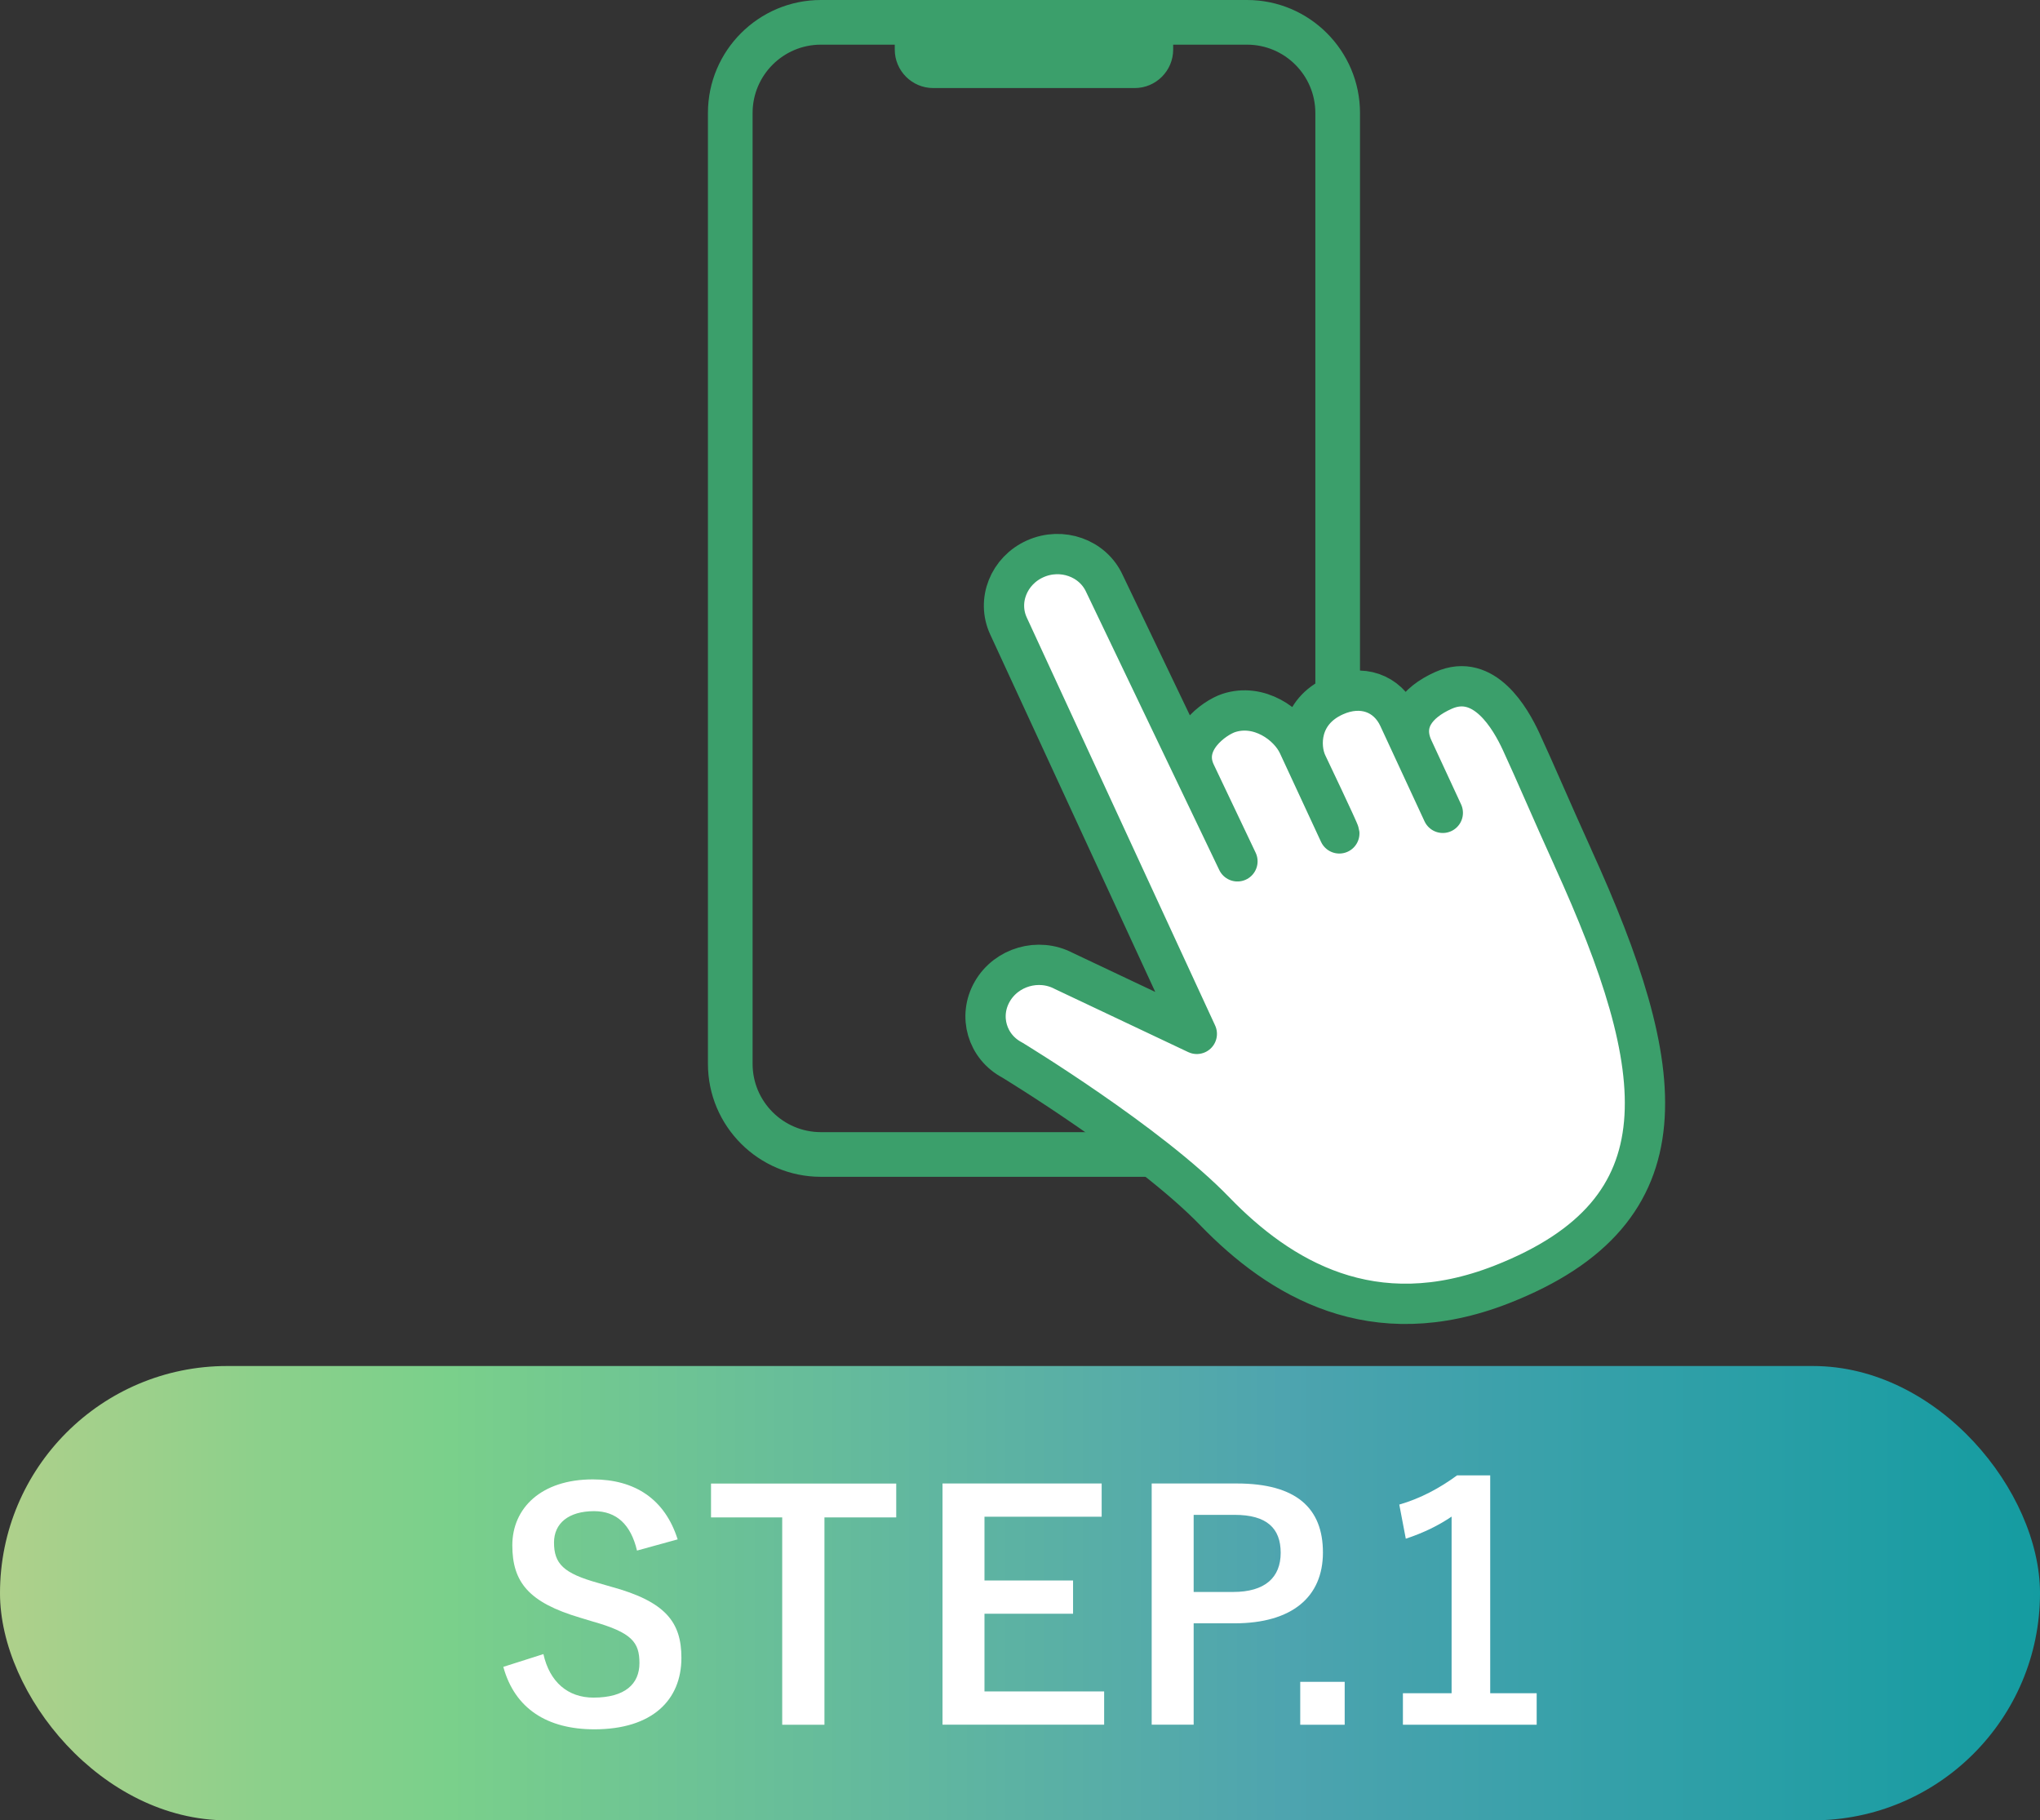
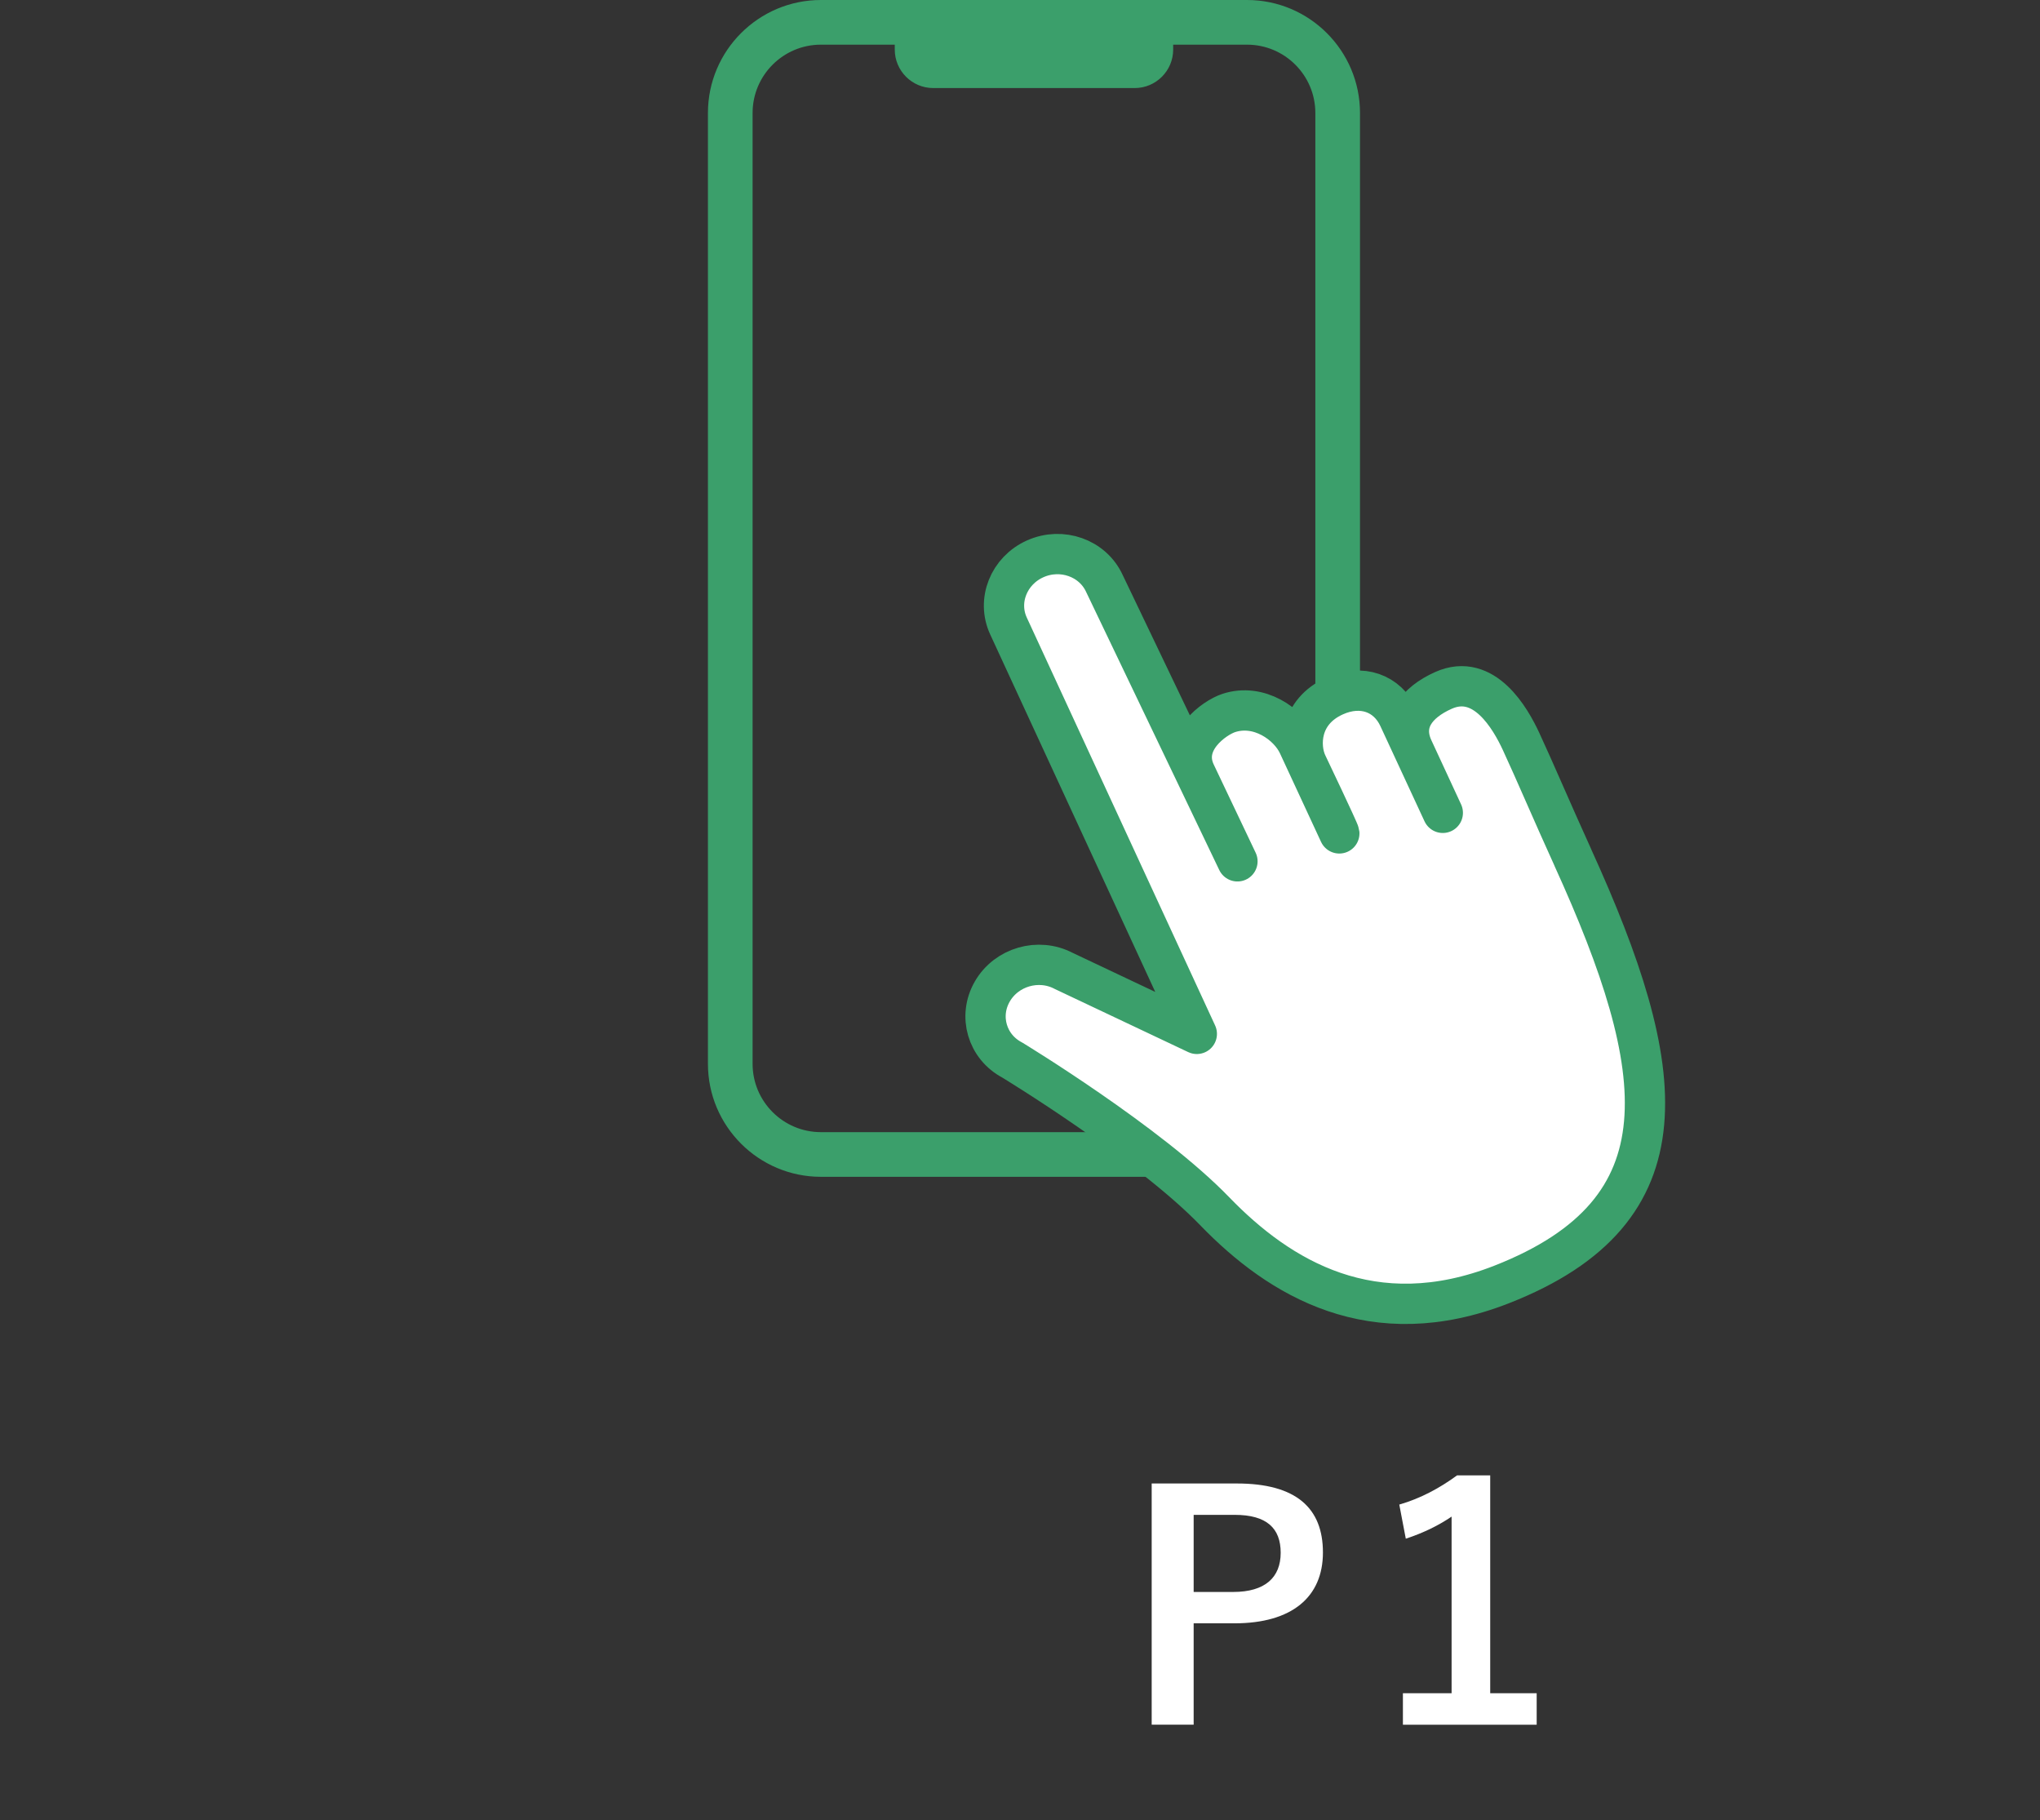
<svg xmlns="http://www.w3.org/2000/svg" id="_レイヤー_2" viewBox="0 0 303.78 271.01">
  <rect x="0" y="0" width="303.78" height="271.01" fill="#333333" stroke="none" />
  <defs>
    <style>.cls-1,.cls-2{fill:#fff;}.cls-3{fill:#3b9f6b;}.cls-4{fill:url(#_名称未設定グラデーション_80);}.cls-2{stroke:#3b9f6b;stroke-linecap:round;stroke-linejoin:round;stroke-width:6px;}</style>
    <linearGradient id="_名称未設定グラデーション_80" x1="0" y1="237.19" x2="303.78" y2="237.19" gradientUnits="userSpaceOnUse">
      <stop offset="0" stop-color="#afd08b" />
      <stop offset=".13" stop-color="#8cd08b" />
      <stop offset=".22" stop-color="#7ad08b" />
      <stop offset=".28" stop-color="#73c990" />
      <stop offset=".63" stop-color="#4ea4af" />
      <stop offset=".65" stop-color="#4aa3ae" />
      <stop offset="1" stop-color="#149ca1" />
    </linearGradient>
  </defs>
  <g id="_レイヤー_1-2">
    <g>
      <g>
        <path class="cls-3" d="m185.7,0h-63.46c-9.27,0-16.82,7.54-16.82,16.82v141.57c0,9.27,7.54,16.82,16.82,16.82h63.46c9.27,0,16.82-7.54,16.82-16.82V16.82c0-9.27-7.54-16.82-16.82-16.82Zm-46.72,13.11h29.99c3.16,0,5.73-2.57,5.73-5.73v-.73h11c5.61,0,10.17,4.56,10.17,10.17v141.57c0,5.61-4.56,10.17-10.17,10.17h-63.46c-5.61,0-10.17-4.56-10.17-10.17V16.82c0-5.61,4.56-10.17,10.17-10.17h11v.73c0,3.16,2.57,5.73,5.73,5.73Z" />
        <path class="cls-2" d="m234.24,127.72c-3.05-6.7-5.72-12.99-7.74-17.34-1.56-3.36-5.48-10.3-11.55-7.59-4.12,1.84-6.3,4.86-4.52,8.69l4.42,9.54-6.57-14.17c-1.7-3.68-5.53-5.02-9.51-3.24-5.32,2.38-5.33,7.54-4.16,10.06,0,0,4.8,10.06,4.83,10.41l-6.12-13.19c-1.43-3.09-5.86-6.22-10.36-4.73-2.11.7-7.13,4.22-4.96,8.89l6.27,13.19-19.82-41.39c-1.74-3.77-6.35-5.41-10.29-3.65h0c-3.94,1.76-5.73,6.24-3.98,10.01l28.04,60.72-19.83-9.38c-3.76-1.97-8.52-.59-10.63,3.08h0c-2.11,3.67-.77,8.23,2.98,10.2,0,0,20.32,12.34,30.15,22.51,9.65,9.98,23.52,18.42,42.72,10.9,28.04-10.98,25-31.94,10.62-63.53Z" />
      </g>
-       <rect class="cls-4" x="0" y="203.38" width="303.78" height="67.64" rx="33.82" ry="33.82" />
      <g>
-         <path class="cls-1" d="m94.86,230.87c-.92-3.89-3.05-5.88-6.39-5.88-3.8,0-5.97,1.81-5.97,4.67,0,3.15,1.39,4.58,6.57,6.02l1.9.55c8.19,2.22,10.5,5.32,10.5,10.6,0,6.29-4.35,10.64-12.96,10.64-6.99,0-11.85-3.05-13.56-9.3l5.97-1.9c.93,4.17,3.66,6.48,7.45,6.48,4.72,0,6.85-2.04,6.85-5.14s-1.11-4.54-6.99-6.2l-1.85-.56c-7.64-2.27-10.09-5.28-10.09-10.78s4.26-9.81,11.99-9.81c6.29,0,10.74,2.96,12.63,8.93l-6.06,1.67Z" />
-         <path class="cls-1" d="m133.46,225.92h-10.69v30.87h-6.29v-30.87h-10.6v-5.04h27.58v5.04Z" />
-         <path class="cls-1" d="m164.05,225.82h-17.45v9.49h13.19v4.95h-13.19v11.57h17.82v4.95h-24.07v-35.91h23.7v4.95Z" />
        <path class="cls-1" d="m184.18,220.87c8.84,0,12.82,3.66,12.82,10.27s-4.58,10.55-13.19,10.55h-6.06v15.09h-6.25v-35.91h12.68Zm-6.43,16.15h5.88c4.77,0,7.08-2.17,7.08-5.83s-2.08-5.65-6.85-5.65h-6.11v11.48Z" />
-         <path class="cls-1" d="m200.24,256.79h-6.62v-6.39h6.62v6.39Z" />
        <path class="cls-1" d="m221.91,252.1h6.92v4.69h-19.92v-4.69h7.25v-26.3c-1.84,1.26-4.16,2.42-6.82,3.29l-.97-5.08c3.19-.92,6.04-2.47,8.61-4.35h4.93v32.45Z" />
      </g>
    </g>
  </g>
</svg>